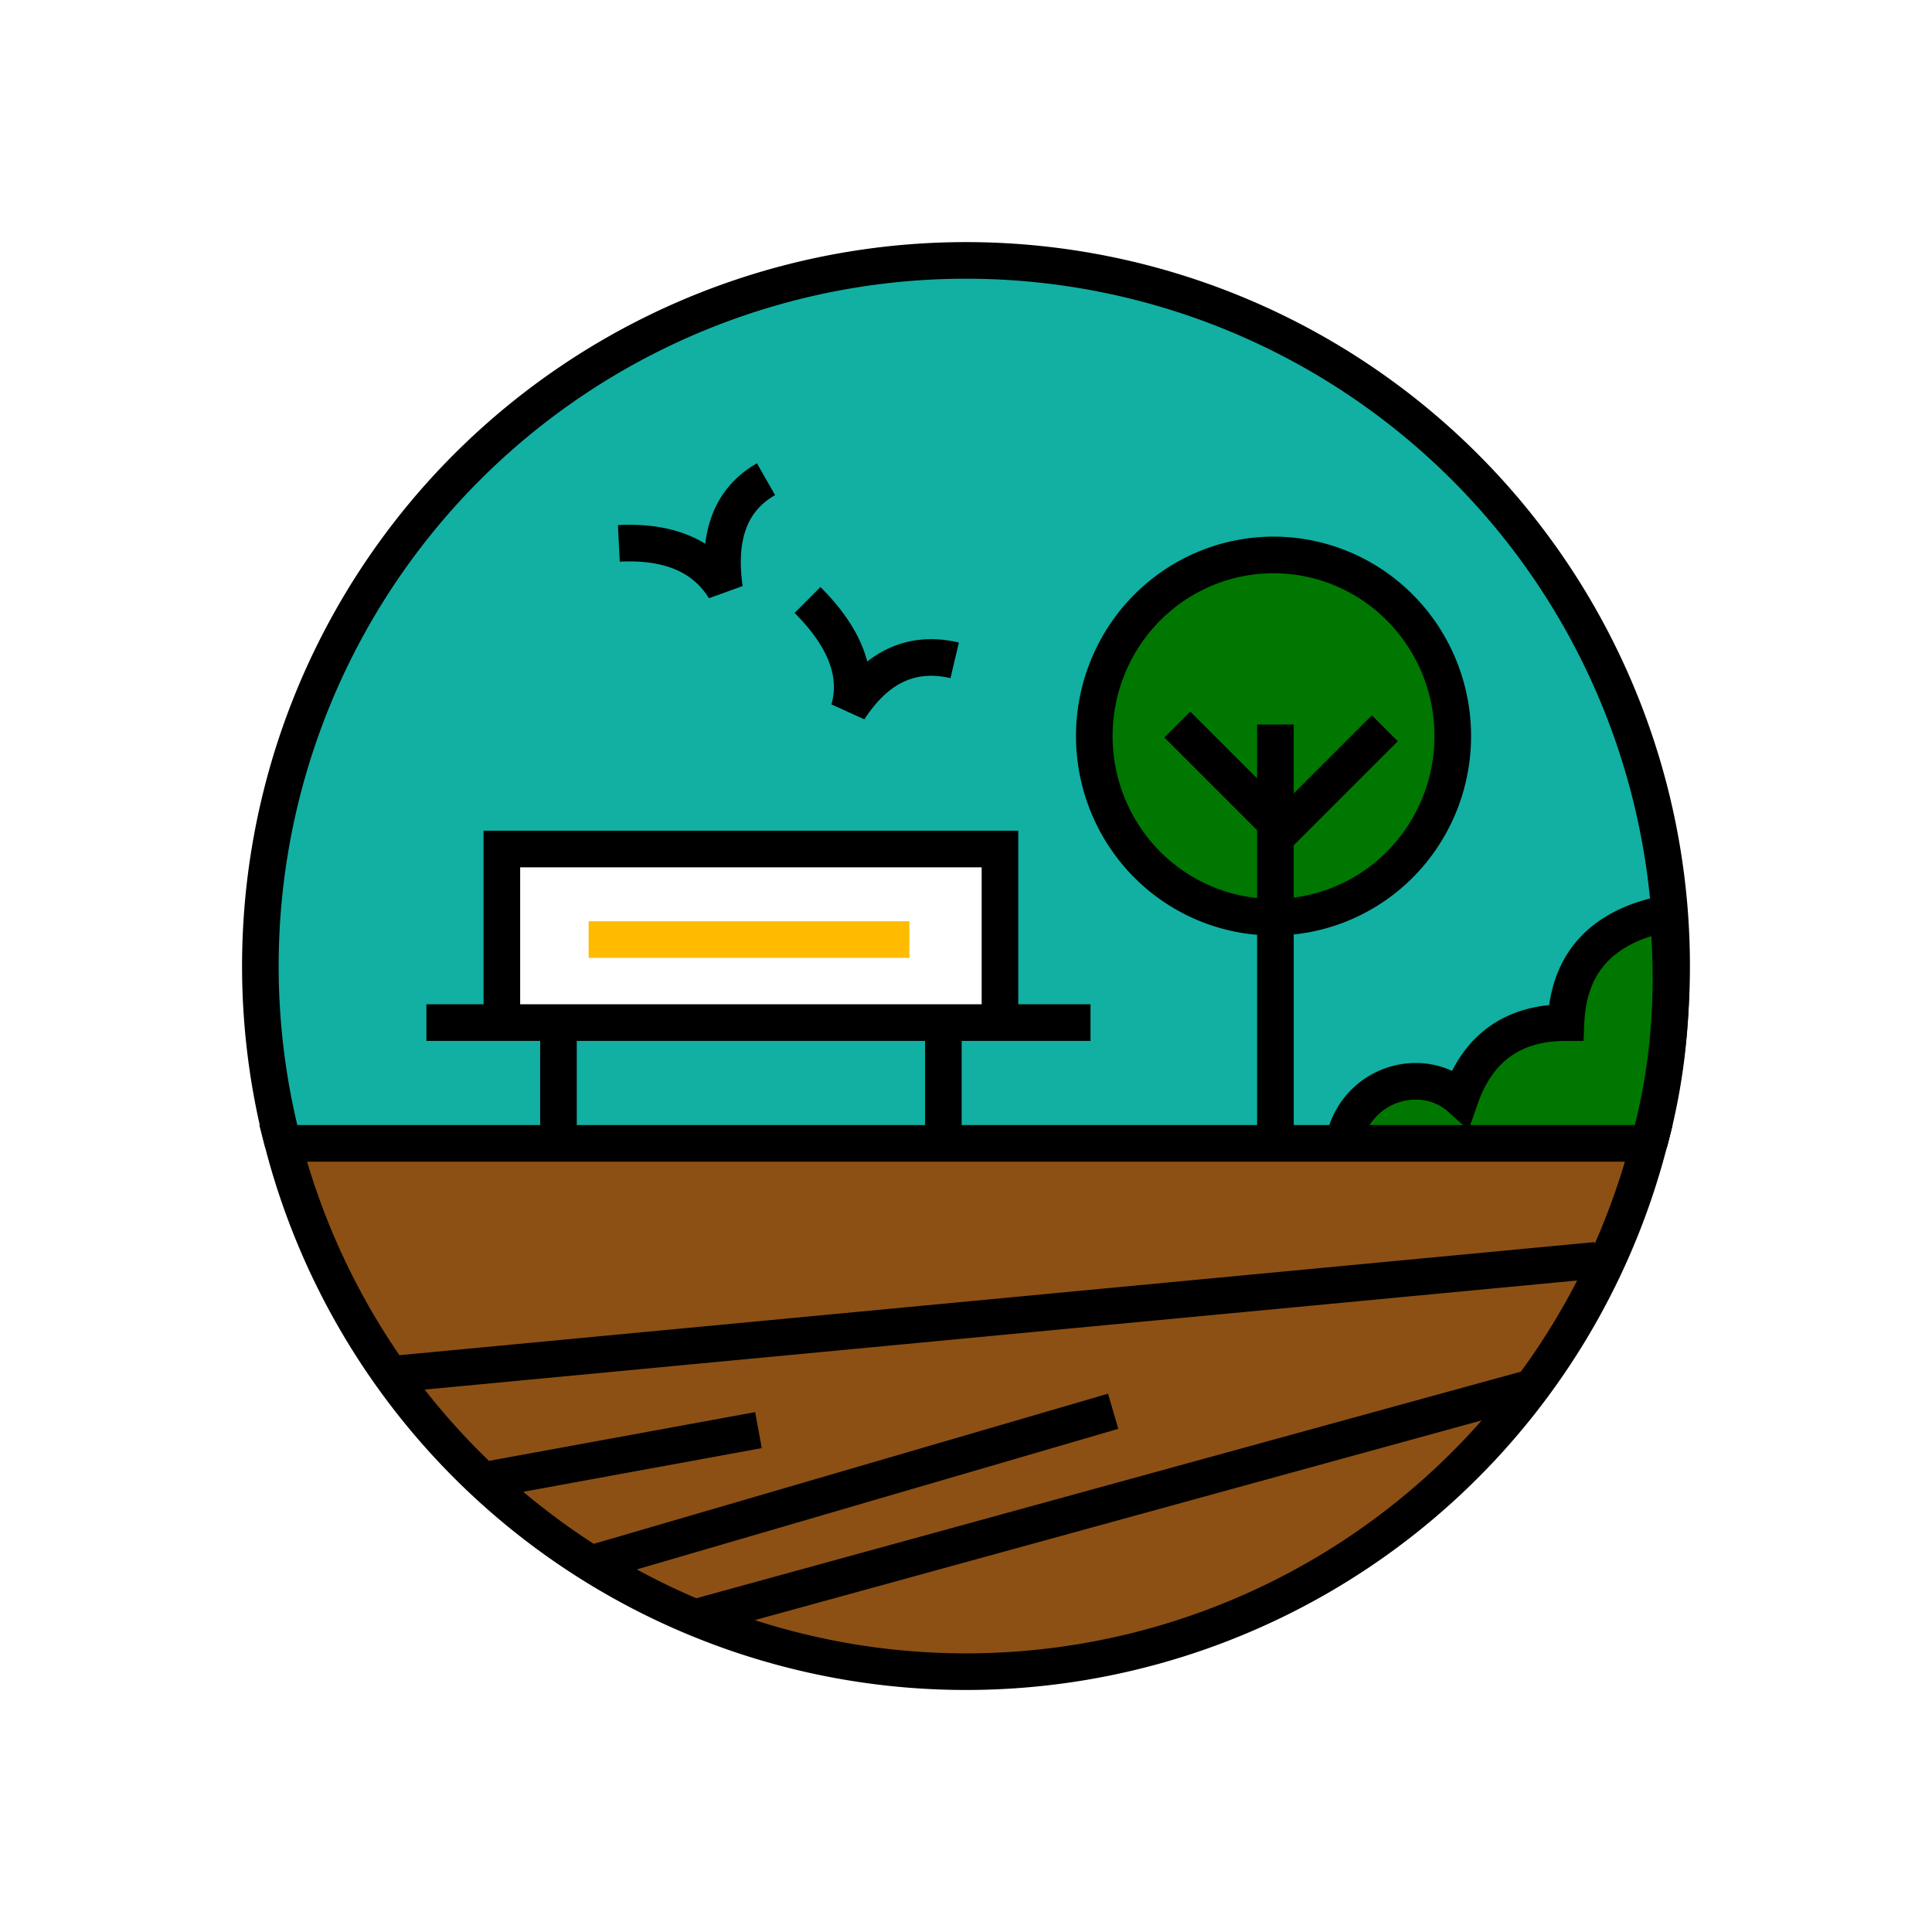
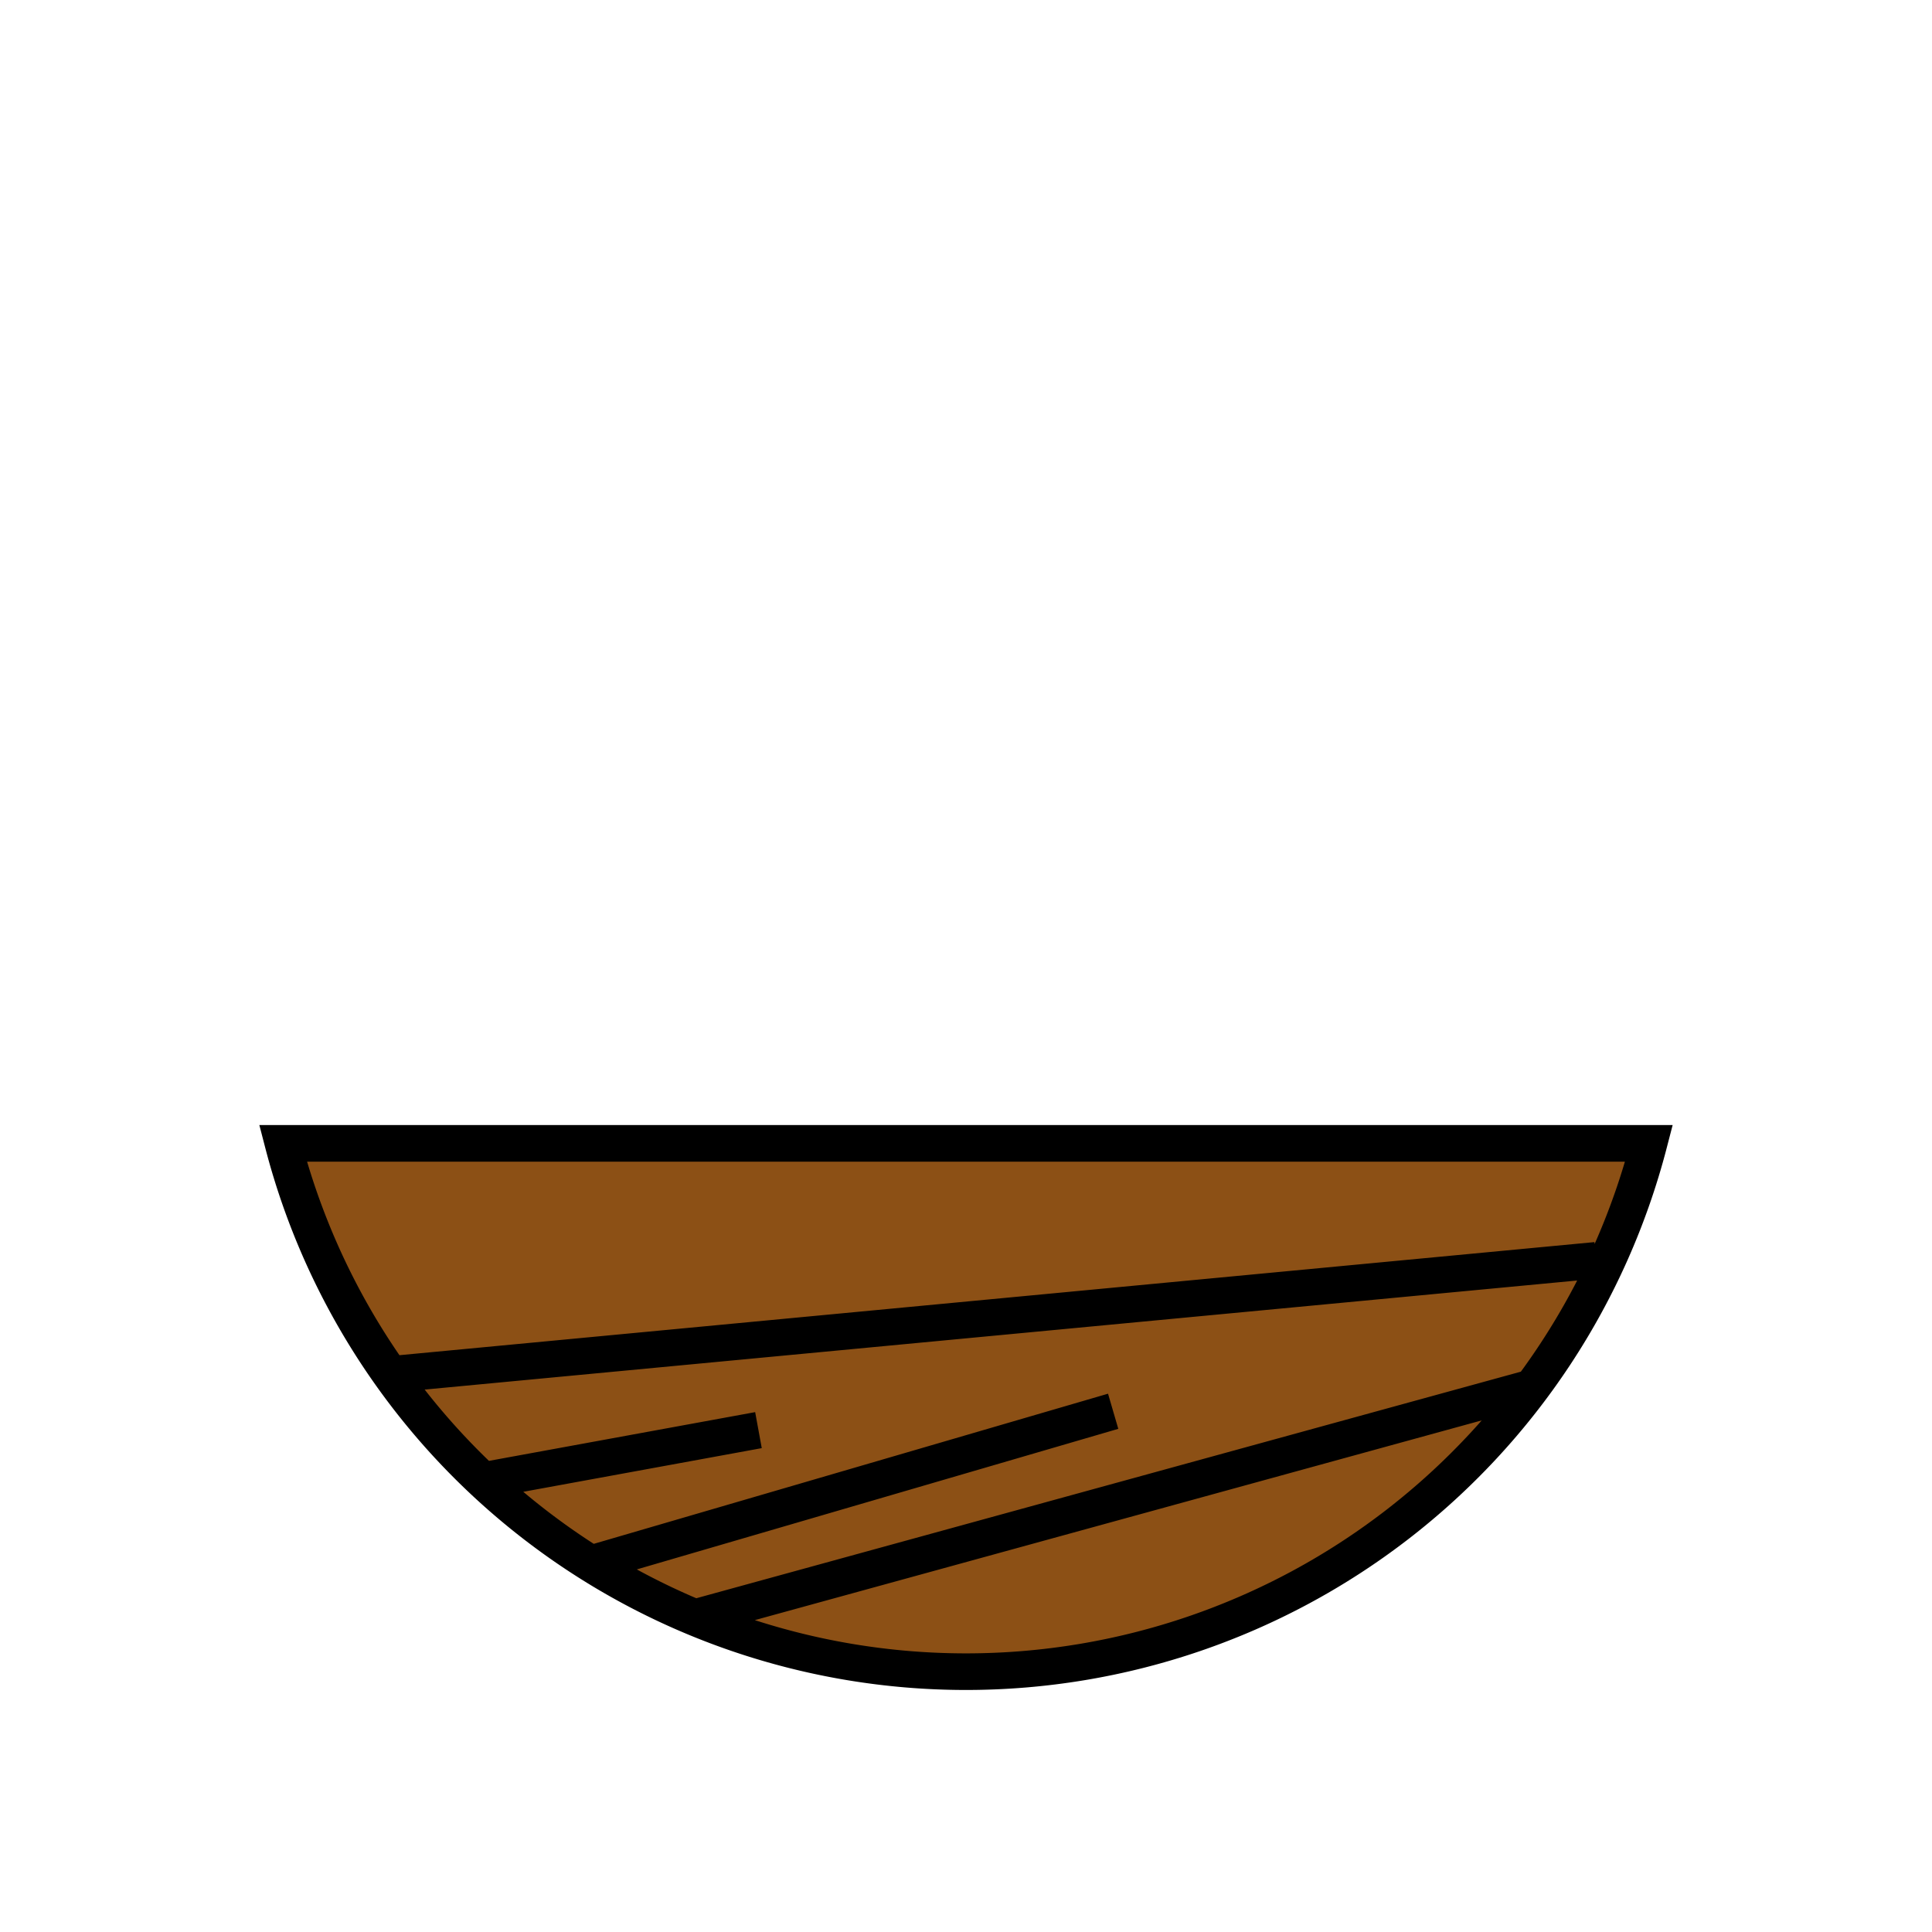
<svg xmlns="http://www.w3.org/2000/svg" aria-label="OpenBenches" role="img" viewBox="0 0 512 512">
  <path d="m0 0H512V512H0" fill="#fff" />
  <g stroke="#000" stroke-width="9.7">
-     <path fill="#11b0a3" d="m75 303a187 187 0 11362 0m-172-32v-46H133v46m-20 0h35v29-29h102v29-29h39m-36-96q-17-4-28 13 4-14-11-29m-11-32q-14 8-11 29-8-13-28-12" />
-     <path stroke="#fb0" d="m156 249h85" />
-     <path fill="#070" d="m335 243a47.5 48 0 115 0m27-50-27 27-28-28m26 0v111m18 0c3-16 21-21 31-12q7-20 28-20 1-24 27-29 3 32-5 61" />
    <path fill="#8c5015" d="m75 303a187 187 0 00362 0zm31 61 317-30m-18 34-222 61m-25-15 137-40m-94 5-71 13" />
  </g>
</svg>